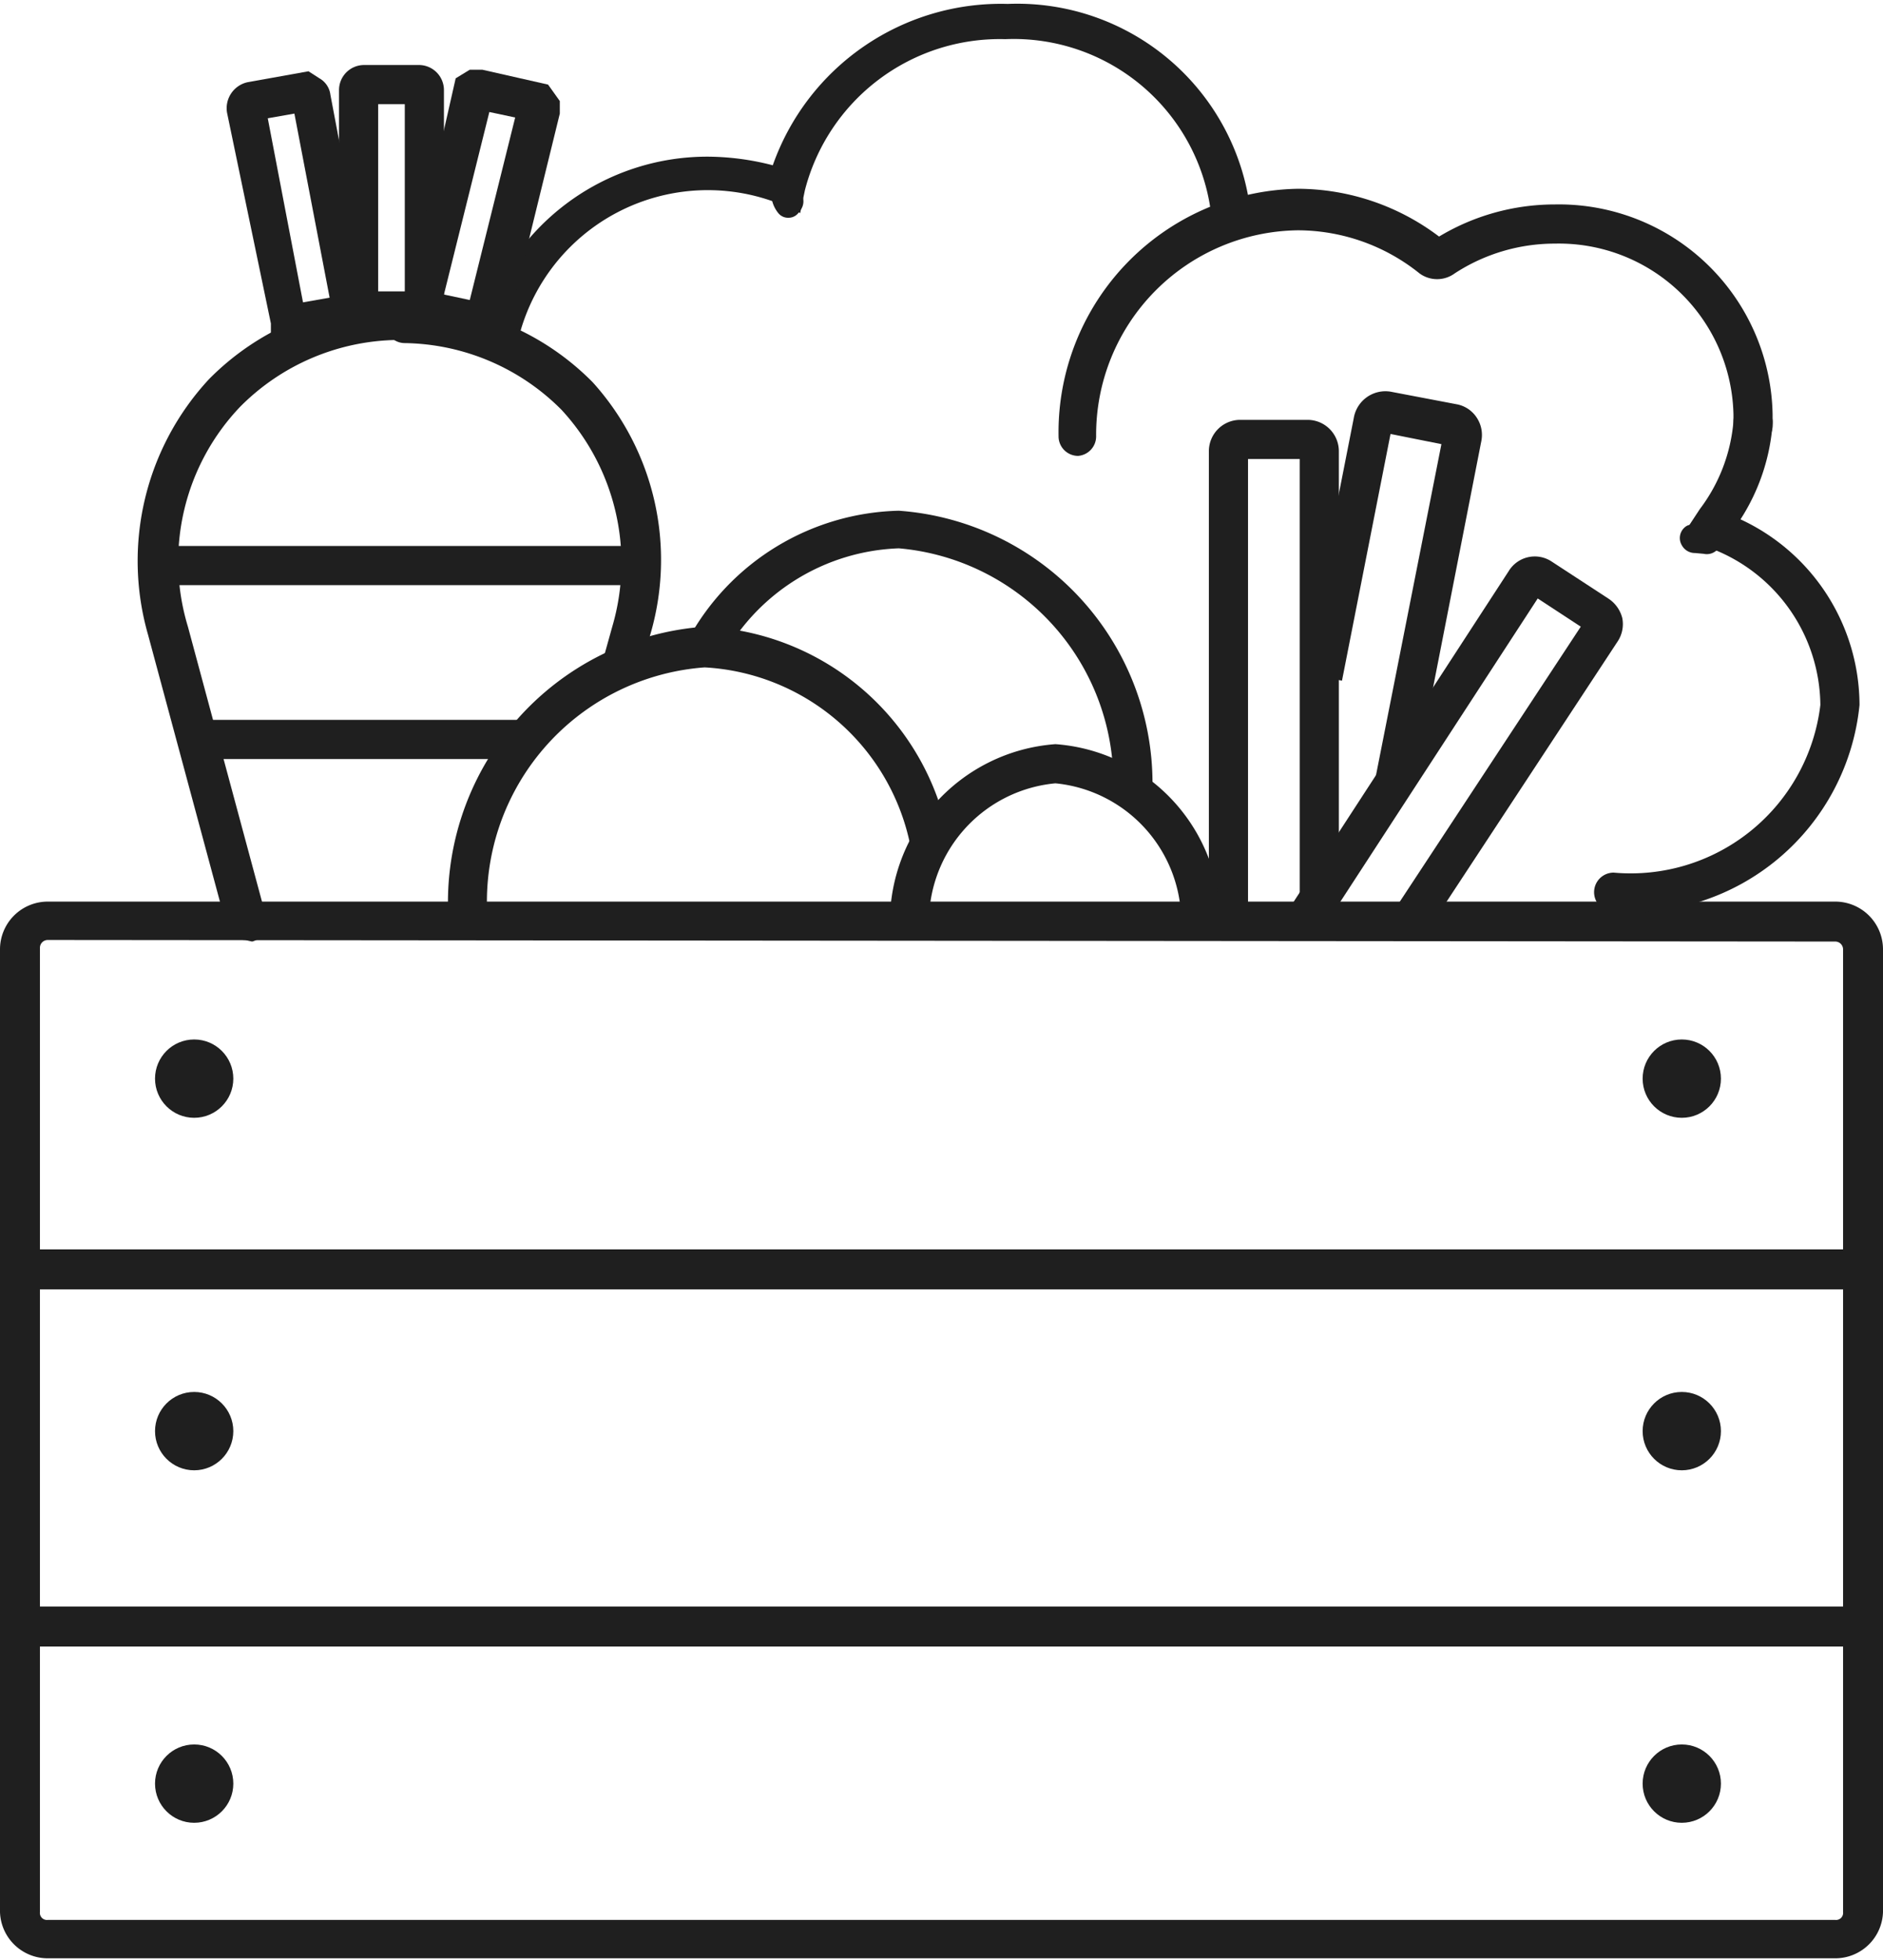
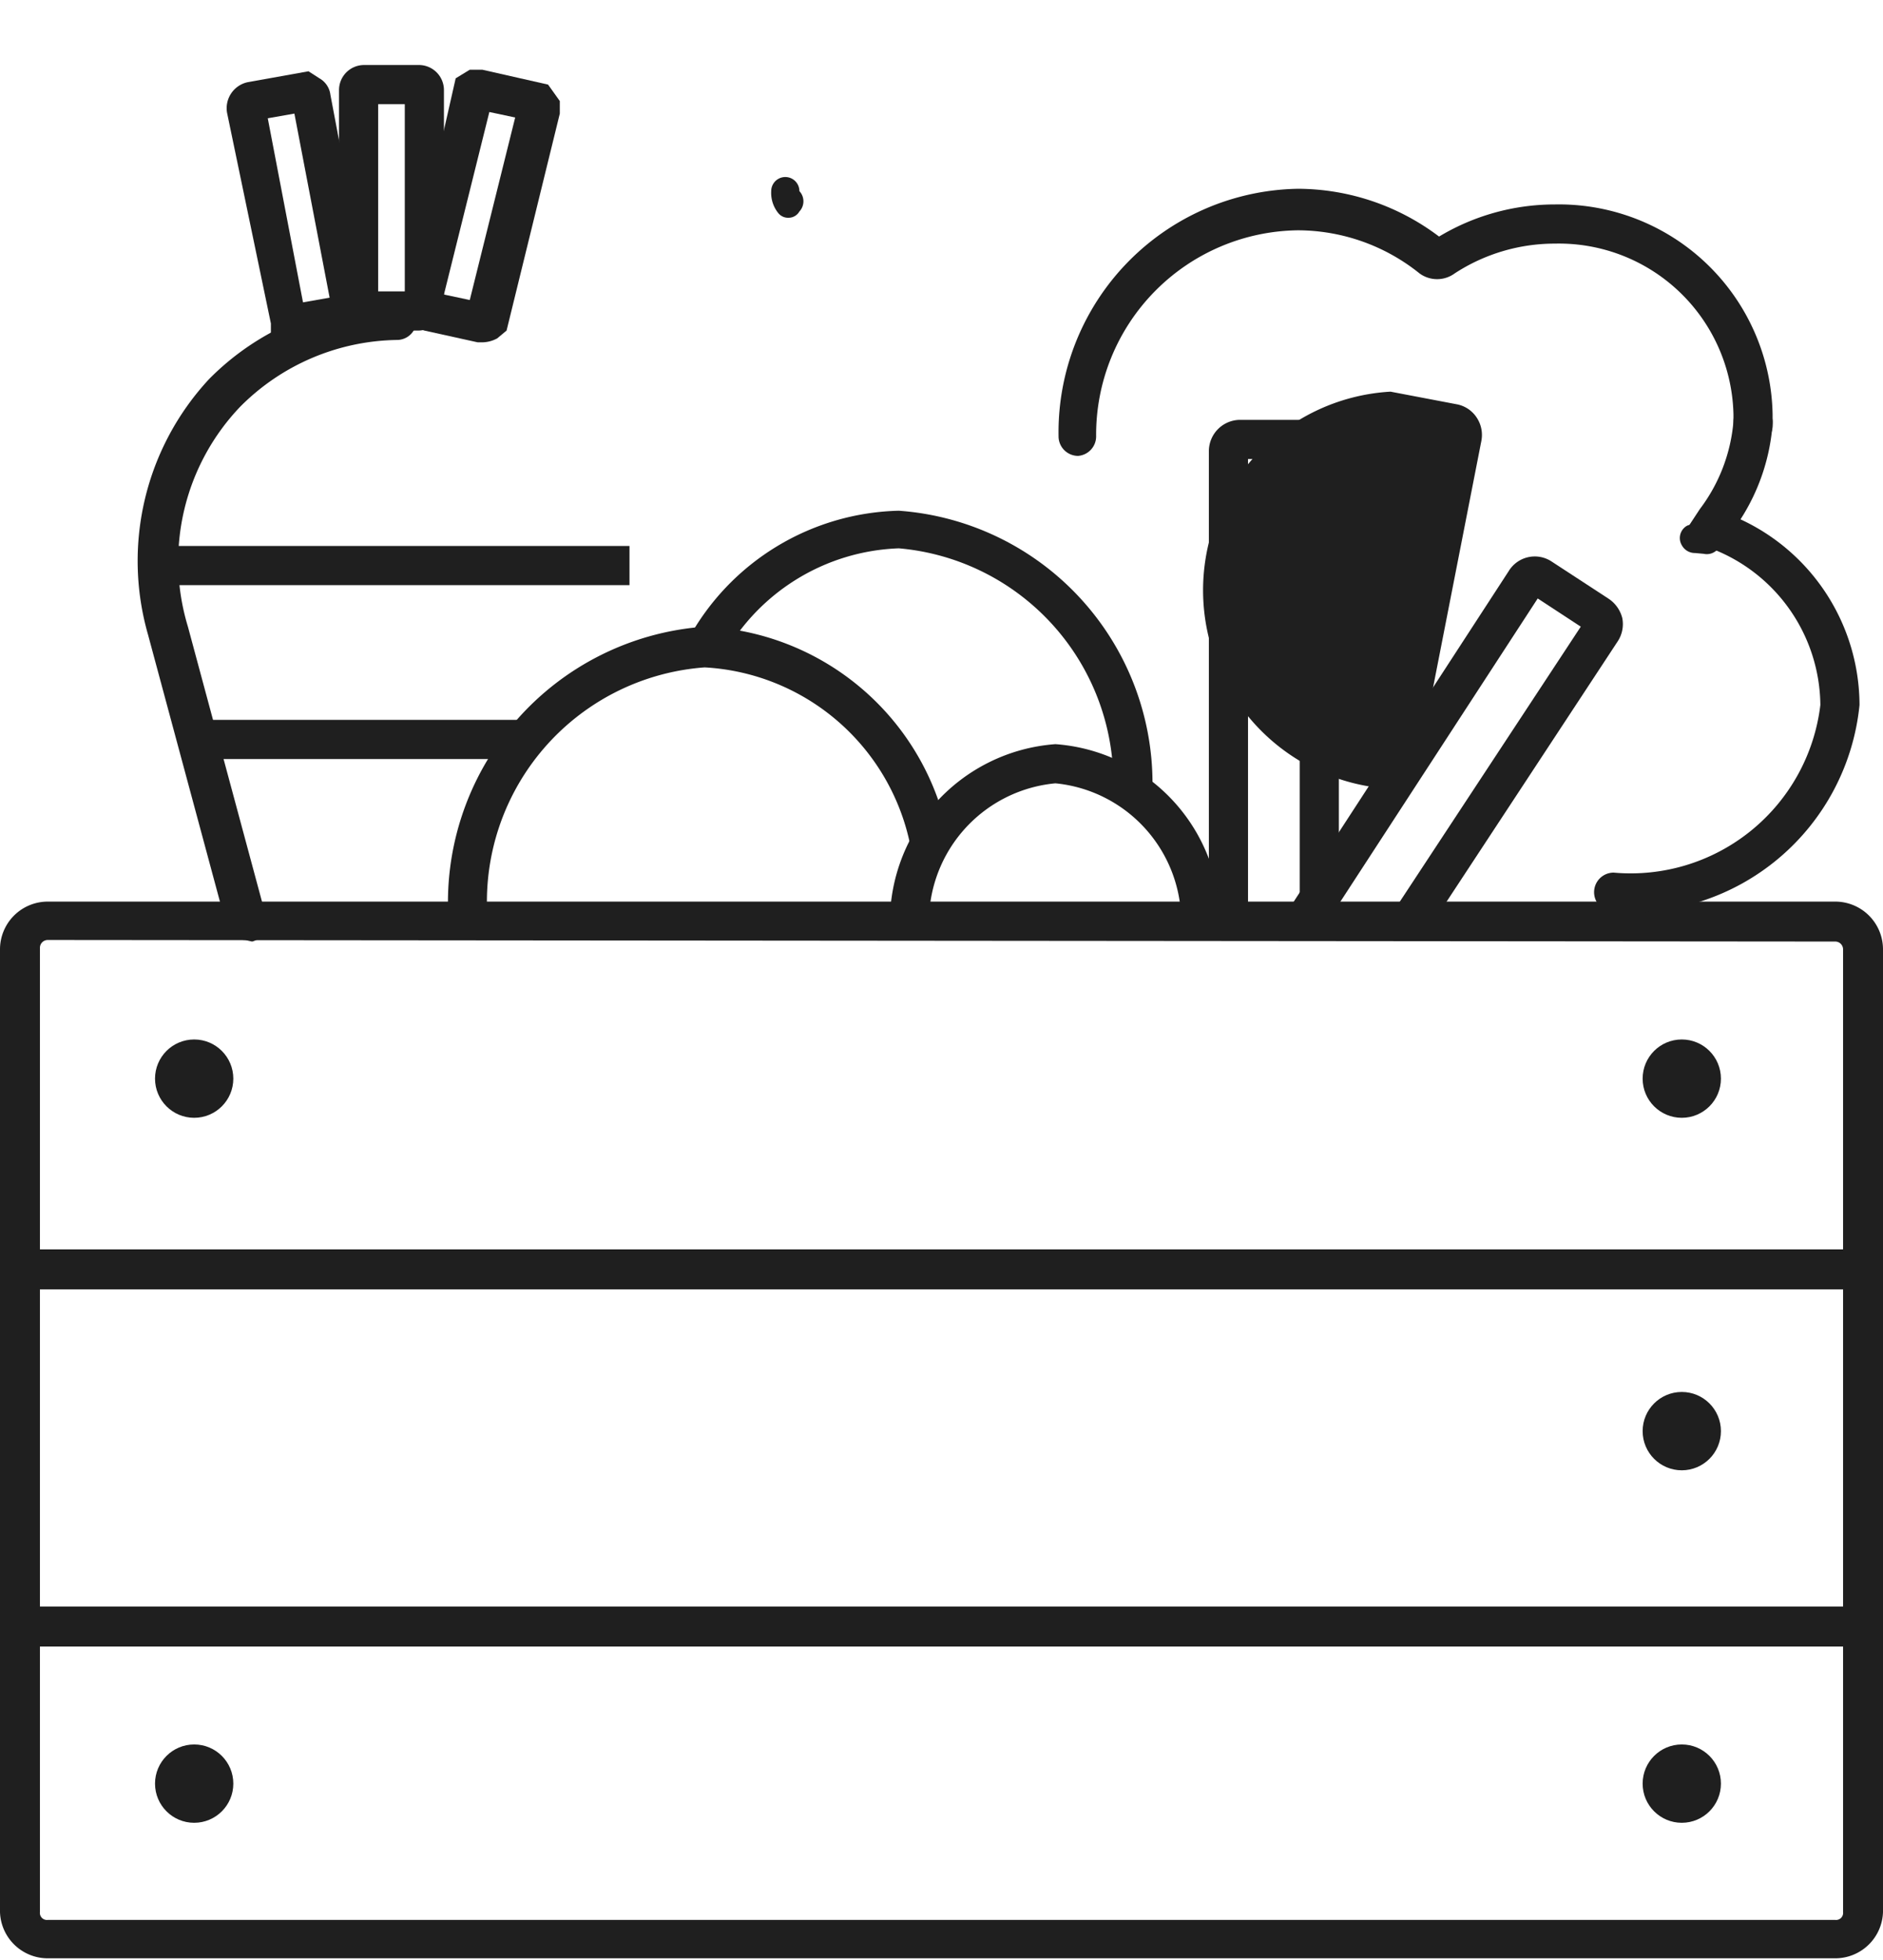
<svg xmlns="http://www.w3.org/2000/svg" viewBox="0 0 24.05 25.02">
  <defs>
    <style>.cls-1{fill:#1f1f1f;}</style>
  </defs>
  <title>Asset 9</title>
  <g id="Layer_2" data-name="Layer 2">
    <g id="Layer_1-2" data-name="Layer 1">
-       <path class="cls-1" d="M6.36,4.62H6.31a.26.26,0,0,1-.2-.29A3,3,0,0,1,9.05,2a3.36,3.36,0,0,1,.82.11,3.09,3.09,0,0,1,3-2.06,3,3,0,0,1,3.1,2.64.24.24,0,0,1-.22.27.25.25,0,0,1-.28-.22A2.54,2.54,0,0,0,12.84.5a2.57,2.57,0,0,0-2.56,1.93l-.06.29L10,2.62A2.49,2.49,0,0,0,6.6,4.42.24.24,0,0,1,6.36,4.62Z" />
      <path class="cls-1" d="M3.13,12a.26.26,0,0,1-.24-.19l-1-3.71a3.41,3.41,0,0,1,.78-3.26,3.36,3.36,0,0,1,2.4-1,.25.25,0,0,1,0,.5,2.88,2.88,0,0,0-2,.85A2.86,2.86,0,0,0,2.4,8l1,3.71a.25.25,0,0,1-.18.31Z" />
-       <path class="cls-1" d="M8,8.73H7.88a.25.25,0,0,1-.18-.3L7.82,8a2.88,2.88,0,0,0-.65-2.77,2.88,2.88,0,0,0-2-.85.25.25,0,0,1,0-.5,3.36,3.36,0,0,1,2.4,1A3.38,3.38,0,0,1,8.3,8.12l-.11.42A.24.24,0,0,1,8,8.73Z" />
-       <path class="cls-1" d="M18.05,10.07l-.49-.1.85-4.3-.65-.13-.62,3.15-.49-.1.64-3.25A.41.41,0,0,1,17.76,5l.84.16a.39.39,0,0,1,.26.17.4.4,0,0,1,.06.3Zm.46-4.39Z" />
+       <path class="cls-1" d="M18.05,10.07A.41.41,0,0,1,17.76,5l.84.16a.39.39,0,0,1,.26.17.4.4,0,0,1,.06.3Zm.46-4.39Z" />
      <path class="cls-1" d="M15.94,11.67h-.5V5.76a.4.4,0,0,1,.4-.4h.86a.4.4,0,0,1,.4.4v5.66h-.5V5.86h-.66Z" />
      <path class="cls-1" d="M18.22,11.9l-.42-.27L20.19,8l-.55-.36-2.8,4.3-.42-.27,2.85-4.38a.39.39,0,0,1,.55-.12l.72.47a.42.42,0,0,1,.18.25.4.4,0,0,1-.06.3ZM20.27,8Z" />
      <path class="cls-1" d="M14.22,10a3,3,0,0,0-2.74-3A2.67,2.67,0,0,0,9.22,8.41l-.43-.25a3.15,3.15,0,0,1,2.69-1.64A3.49,3.49,0,0,1,14.72,10Z" />
      <path class="cls-1" d="M6.23,11.77h-.5A3.53,3.53,0,0,1,9,8a3.32,3.32,0,0,1,3.1,2.63l-.48.13A2.84,2.84,0,0,0,9,8.52,3,3,0,0,0,6.23,11.77Z" />
      <path class="cls-1" d="M15.58,11.93h-.5A1.78,1.78,0,0,0,13.48,10a1.78,1.78,0,0,0-1.61,1.91h-.5a2.28,2.28,0,0,1,2.11-2.41A2.27,2.27,0,0,1,15.58,11.93Z" />
      <path class="cls-1" d="M23.44,25H.61A.61.61,0,0,1,0,24.41V12.12a.61.61,0,0,1,.61-.61H23.44a.61.61,0,0,1,.61.61V24.41A.61.61,0,0,1,23.44,25ZM.61,12a.1.1,0,0,0-.1.1V24.41a.09.09,0,0,0,.1.1H23.44a.09.09,0,0,0,.1-.1V12.12a.1.1,0,0,0-.1-.1Z" />
      <rect class="cls-1" x="0.25" y="15.95" width="23.54" height="0.51" />
      <rect class="cls-1" x="0.25" y="20.51" width="23.54" height="0.51" />
      <circle class="cls-1" cx="2.48" cy="22.77" r="0.5" />
      <circle class="cls-1" cx="2.48" cy="13.77" r="0.5" />
      <circle class="cls-1" cx="21.48" cy="13.77" r="0.5" />
      <circle class="cls-1" cx="21.48" cy="22.77" r="0.5" />
-       <circle class="cls-1" cx="2.48" cy="18.27" r="0.5" />
      <circle class="cls-1" cx="21.48" cy="18.27" r="0.5" />
      <path class="cls-1" d="M13.77,5.82a.25.25,0,0,1-.25-.25,3.11,3.11,0,0,1,3.06-3.16,3,3,0,0,1,1.8.61,2.87,2.87,0,0,1,1.48-.41,2.73,2.73,0,0,1,2.78,2.68v.16a.25.25,0,0,1-.27.23.24.24,0,0,1-.23-.26V5.29a2.23,2.23,0,0,0-2.28-2.18,2.34,2.34,0,0,0-1.28.38.38.38,0,0,1-.45,0,2.49,2.49,0,0,0-1.55-.55A2.61,2.61,0,0,0,14,5.57.25.25,0,0,1,13.77,5.82Zm4.67-2.75Zm-.13,0Z" />
      <path class="cls-1" d="M20.61,11.64a.25.25,0,0,1,0-.5A2.44,2.44,0,0,0,23.25,9,2.16,2.16,0,0,0,21.85,7l-.37-.15.23-.35a2.15,2.15,0,0,0,.43-1.12.24.24,0,0,1,.26-.23.24.24,0,0,1,.24.26,2.61,2.61,0,0,1-.41,1.22A2.62,2.62,0,0,1,23.75,9,2.94,2.94,0,0,1,20.61,11.64Z" />
      <path class="cls-1" d="M10.07,2.78a.16.16,0,0,1-.13-.06.41.41,0,0,1-.09-.28.18.18,0,1,1,.36,0,0,0,0,0,0,0,0,.19.19,0,0,1,0,.26A.16.16,0,0,1,10.07,2.78Z" />
      <path class="cls-1" d="M21.65,7.06a.19.19,0,0,1-.17-.1.18.18,0,0,1,.07-.25.42.42,0,0,1,.29,0,.18.18,0,1,1-.08.36h0Z" />
      <rect class="cls-1" x="2.18" y="6.97" width="5.86" height="0.5" />
      <rect class="cls-1" x="2.48" y="9.19" width="4.2" height="0.5" />
      <path class="cls-1" d="M5.34,4.22H4.65a.32.32,0,0,1-.32-.33V1.15A.32.32,0,0,1,4.65.83h.69a.32.32,0,0,1,.33.32V3.89A.33.33,0,0,1,5.34,4.22Zm-.51-.5h.34V1.33H4.83Z" />
      <path class="cls-1" d="M6.17,4.37H6.1l-.68-.15a.34.34,0,0,1-.24-.4L5.82,1,6,.89h.16L7,1.08l.15.21v.16L6.47,4.22l-.12.1A.41.41,0,0,1,6.17,4.37ZM6,4H6Zm-.33-.08h0Zm0-.16L6,3.83,6.58,1.5l-.33-.07Z" />
      <path class="cls-1" d="M3.69,4.41l-.23-.13,0-.15L2.9,1.44a.34.34,0,0,1,.26-.39L3.94.91,4.08,1a.28.28,0,0,1,.14.21l.51,2.69a.32.32,0,0,1-.26.38Zm0-.51ZM3.42,1.51l.45,2.35.34-.06L3.76,1.45Z" />
    </g>
  </g>
</svg>